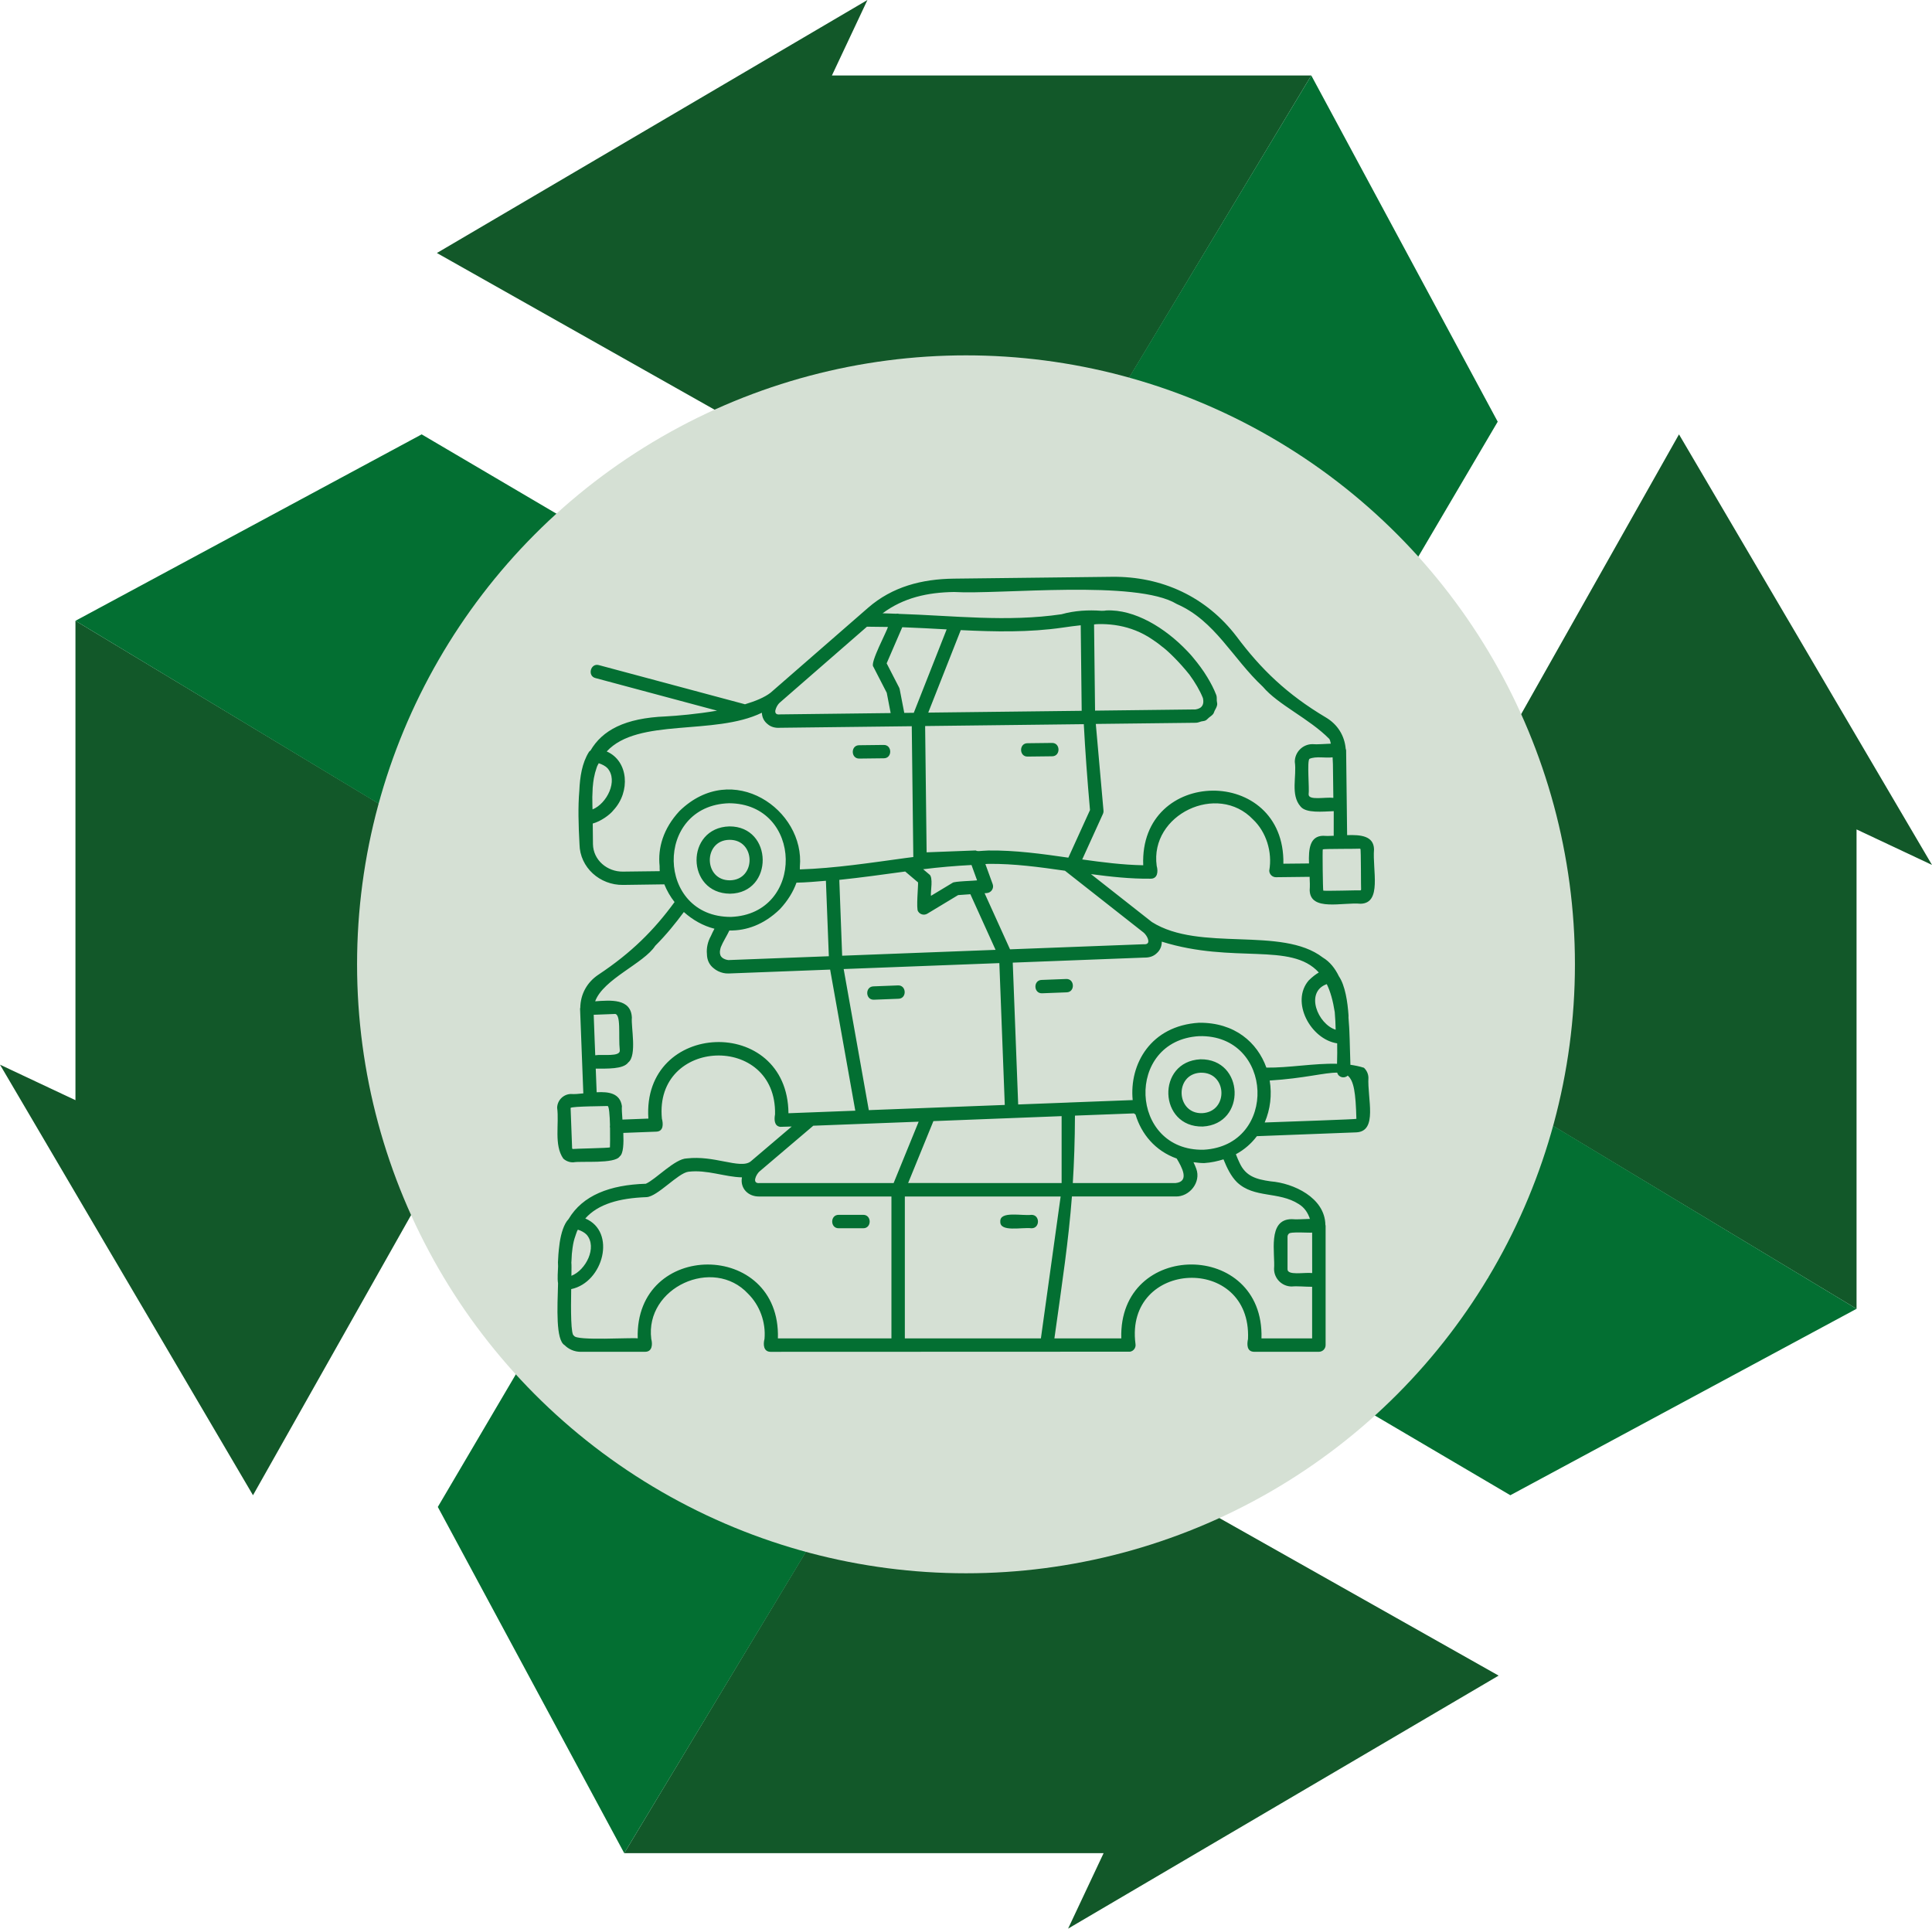
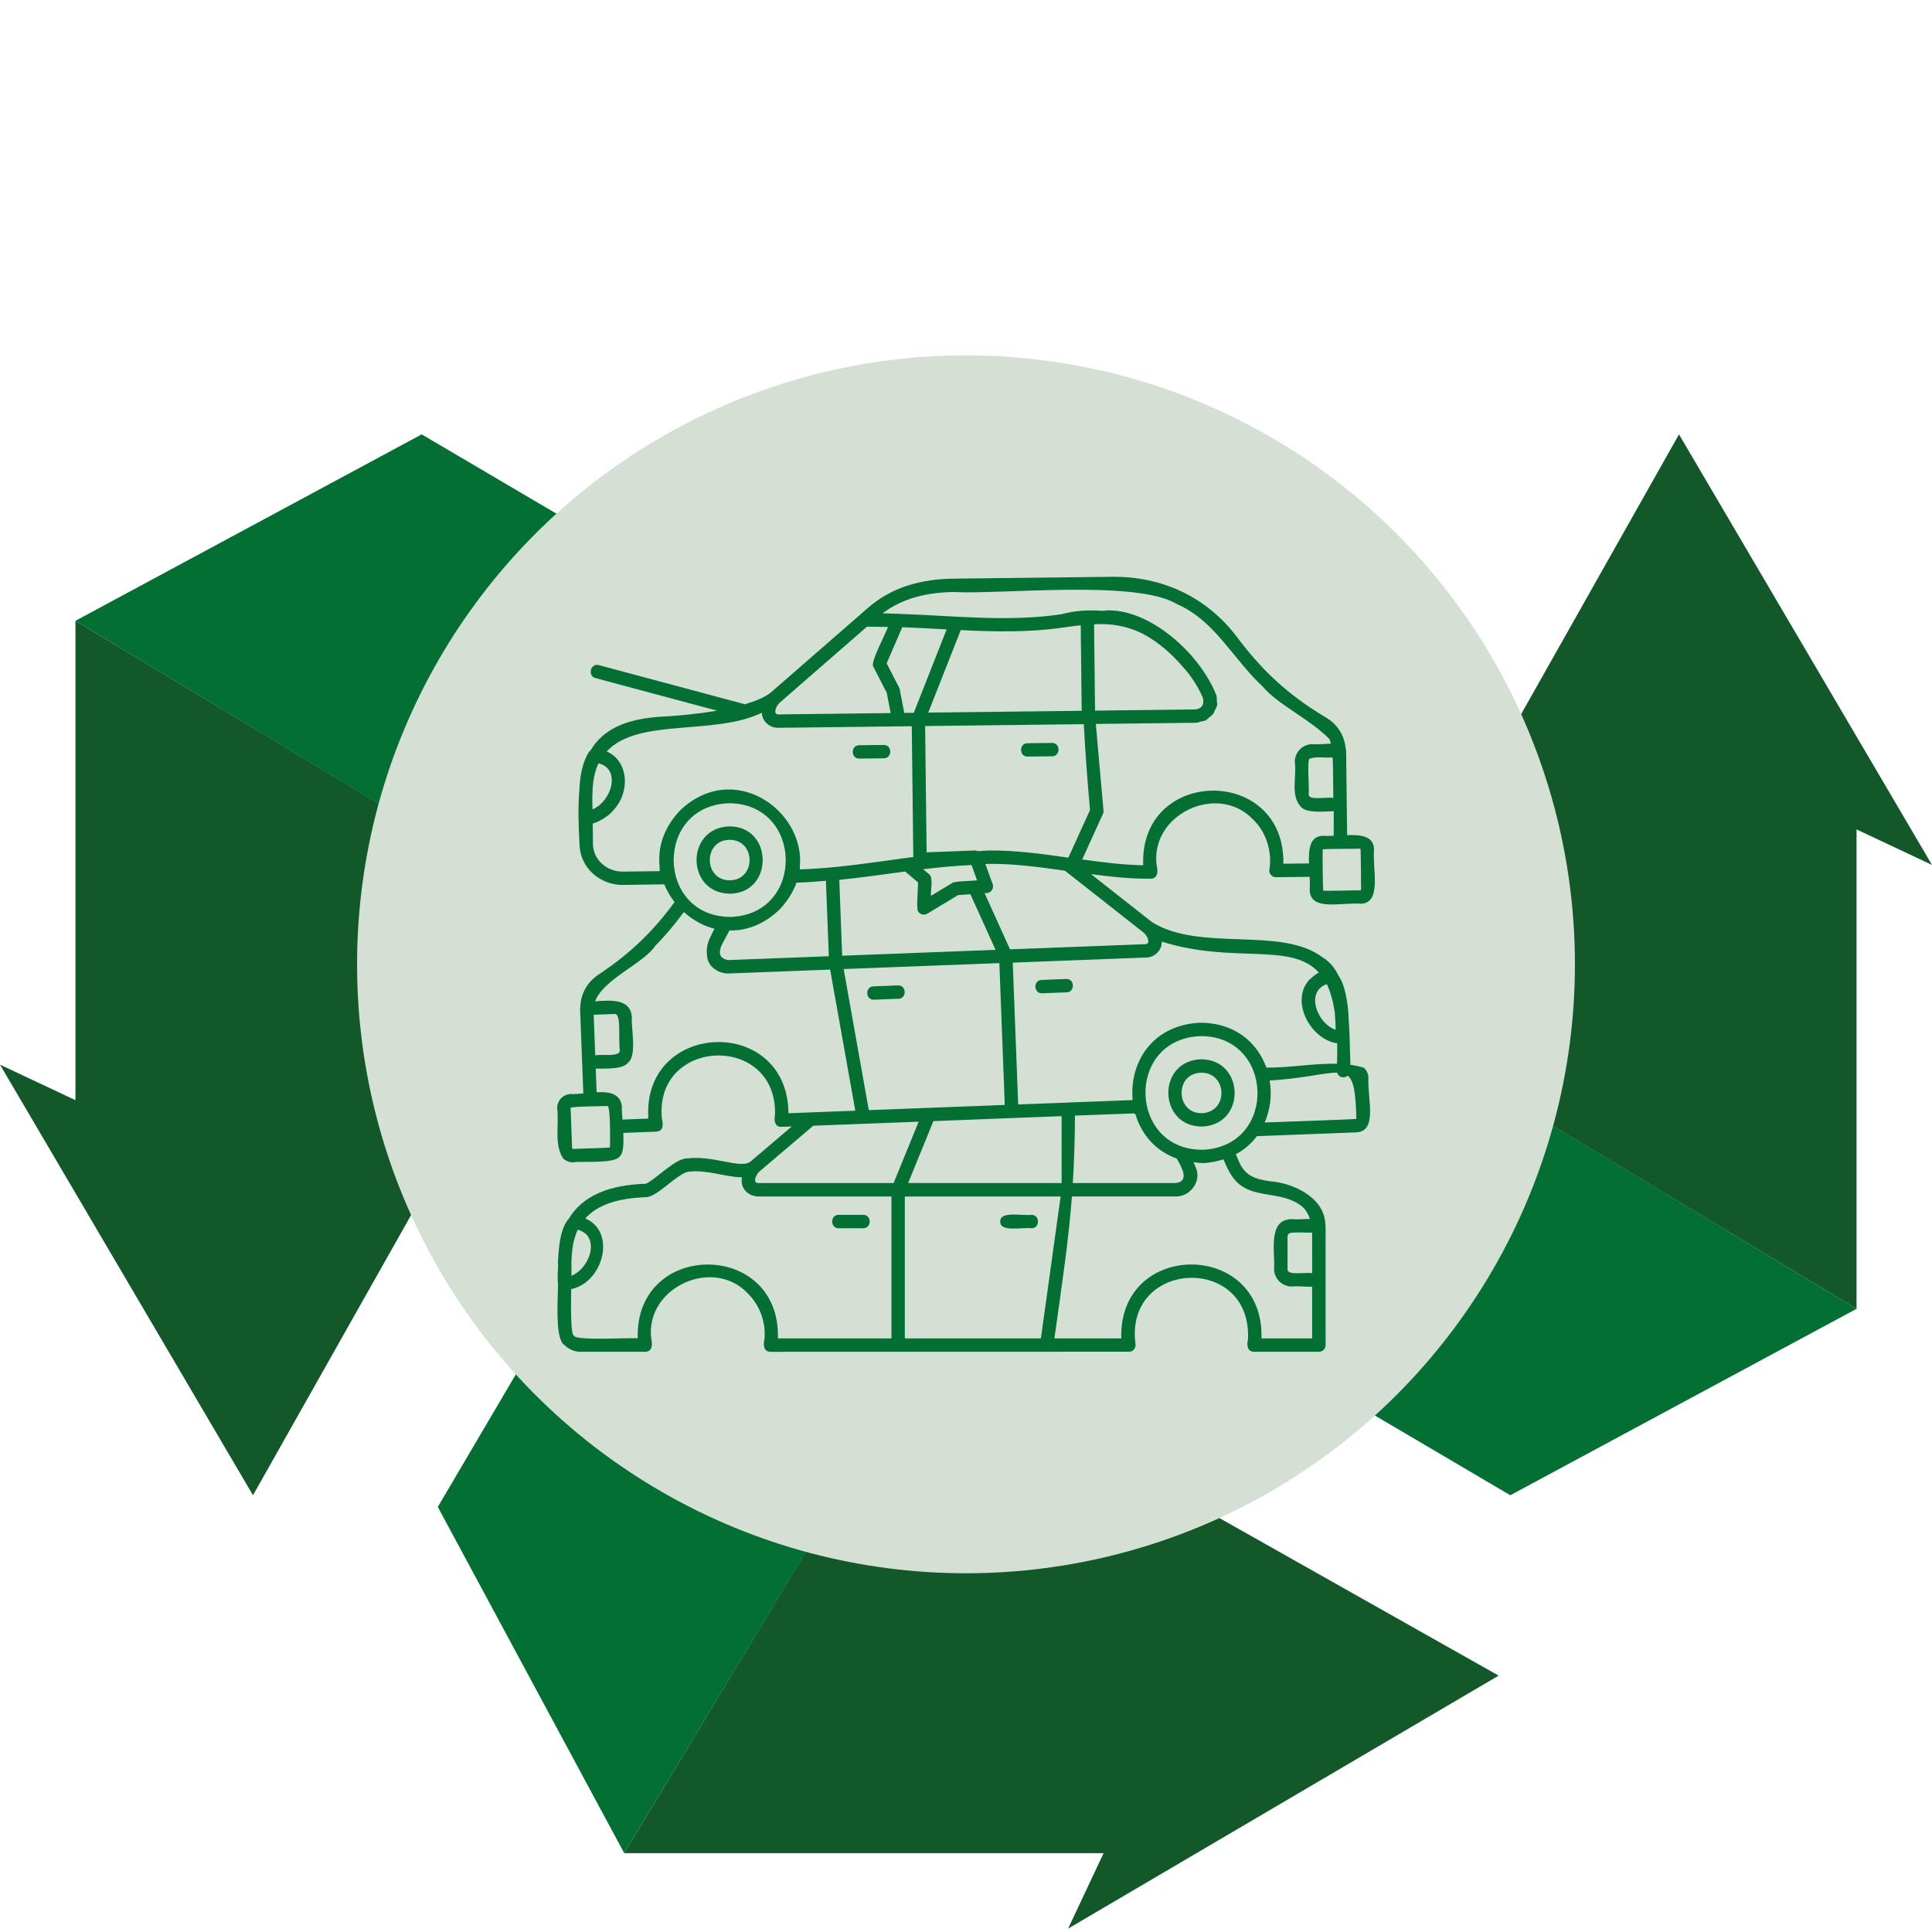
<svg xmlns="http://www.w3.org/2000/svg" id="Calque_2" data-name="Calque 2" viewBox="0 0 1745.02 1741.89">
  <defs>
    <style>
      .cls-1 {
        fill: #125829;
      }

      .cls-2 {
        fill: #d5e0d4;
      }

      .cls-3 {
        fill-rule: evenodd;
      }

      .cls-3, .cls-4 {
        fill: #036f32;
      }
    </style>
  </defs>
  <g id="Calque_1-2" data-name="Calque 1">
    <g>
      <g>
-         <polygon class="cls-1" points="394.61 228.51 783.48 0 751.41 68.15 1184.38 68.15 995.96 380.86 744.18 380.86 789.5 451.33 394.61 228.51" />
-         <polygon class="cls-4" points="891.73 553.24 1156.32 400.9 1156.32 714.7 1352.76 380.86 1184.38 68.15 891.73 553.24" />
-       </g>
+         </g>
      <g>
        <polygon class="cls-1" points="1516.5 392.31 1745.02 781.18 1676.87 749.11 1676.87 1182.08 1364.16 993.66 1364.16 741.88 1293.69 787.2 1516.5 392.31" />
        <polygon class="cls-4" points="1191.78 889.43 1344.12 1154.02 1030.32 1154.02 1364.16 1350.46 1676.87 1182.08 1191.78 889.43" />
      </g>
      <g>
        <polygon class="cls-1" points="228.51 1350.46 0 961.59 68.15 993.66 68.15 560.69 380.86 749.11 380.86 1000.9 451.33 955.58 228.51 1350.46" />
        <polygon class="cls-4" points="553.24 853.35 400.9 588.75 714.7 588.75 380.86 392.31 68.15 560.69 553.24 853.35" />
      </g>
      <g>
        <polygon class="cls-1" points="1353.59 1513.38 964.72 1741.89 996.79 1673.74 563.82 1673.74 752.24 1361.04 1004.02 1361.04 958.7 1290.56 1353.59 1513.38" />
        <polygon class="cls-4" points="856.47 1188.65 591.88 1340.99 591.88 1027.19 395.44 1361.04 563.82 1673.74 856.47 1188.65" />
      </g>
    </g>
    <circle class="cls-2" cx="872.51" cy="870.95" r="550" />
-     <path class="cls-3" d="M903.49,1103.28c-.5-9.82,19.52-4.98,28.12-6.06,7.87-.12,7.87,12.24,0,12.12-8.6-1.08-28.59,3.76-28.12-6.06ZM779.62,1097.21h-22.06c-7.87-.12-7.87,12.24,0,12.12h22.06c7.87.12,7.84-12.24,0-12.12ZM811.03,890l-22.06.85c-7.84.17-7.4,12.47.44,12.06l22.06-.85c7.84-.15,7.4-12.44-.44-12.06ZM962.94,884.2l-22.06.85c-7.84.15-7.4,12.47.44,12.06l22.06-.85c7.84-.15,7.4-12.44-.44-12.06ZM1086.35,1017.46c-40.04.82-42.11-58.72-2.1-60.73,39.78-.55,41.85,58.54,2.1,60.73ZM1084.28,968.85c-23.75,1.25-22.15,37.36,1.63,36.54,24.13-1.37,22.53-37.39-1.63-36.54ZM950.15,671l-22.06.26c-7.84-.06-7.72,12.27.09,12.06l22.06-.26c7.84.06,7.72-12.24-.09-12.06ZM776.18,685.13l22.06-.26c7.84.06,7.72-12.27-.12-12.06l-22.06.26c-7.84-.06-7.72,12.24.12,12.06ZM659.42,807.17c-39.98-.29-40.56-59.62-.64-60.79,39.69-.17,40.36,60.15.64,60.79ZM658.81,758.51c-23.9.38-23.43,36.78.5,36.57,23.92-.41,23.49-36.8-.5-36.57ZM1182.93,804.08c.29-3.7.15-7.9-.06-12.15l-30.36.35c-3.32.03-6.06-2.65-6.09-5.97,2.97-16.84-2.77-35.03-14.72-46.25-31.91-33.48-93.34-4.58-86.95,41.99,1.4,4.95.99,11.77-5.68,11.57-18.1.2-35.9-1.78-53.68-4.14l55.02,43.27c43.22,27.36,117.26,3.53,154.33,32.03,6.47,3.88,11.13,9.85,14.6,17.02,5.6,8.19,7.87,23.05,8.68,35.38-.06.52-.03,1.22-.03,1.89.26,2.94.47,5.83.61,8.74.09,1.08.12,2.13.17,3.18.5,10.84.55,21.33.93,29.93,0,.17-.03.55-.03.76,4.2.61,8.31,1.43,12.27,2.71,2.39,2.27,3.93,5.36,4.05,8.83-1.02,19,8.63,48.43-10.81,49.51l-89.93,3.44c-4.9,6.53-11.19,12.12-18.97,16.32,1.08,2.62,2.1,5.36,3.29,7.69,5.51,12.12,14.83,14.95,28.27,16.81,20.19,1.6,48.84,14.54,49.28,39.28.03.32.23.52.2.87v107.71c0,3.35-2.71,6.06-6.06,6.06h-58.63c-6.61-.17-6.41-6.82-5.39-11.57,3.26-76.93-111.64-71.72-101.64,4.49.58,3.29-1.63,6.44-4.92,6.99l-324.83.12c-6.35-.17-6.61-6.85-5.33-11.63,1.37-15.39-4.52-30.69-14.86-40.86-31.36-33.8-93.25-5.68-87.42,40.88,1.25,4.69.99,11.48-5.36,11.57l-58.43.03c-5.62,0-10.78-2.3-14.48-6-8.07-4.81-6.53-33.6-5.92-55.83-.76-4.66-.09-10.84.03-15.33-.06-1.25-.03-2.71-.12-3.79.15-3.88.5-9.73,1.34-15.82.12-.67.15-1.4.26-2.04,1.31-8.36,3.76-16.64,8.01-21.1,12.68-21.42,37.27-30.89,69.76-31.88,8.95-3.9,26.34-22.73,37.07-22.88,12.3-1.4,23.6.79,33.6,2.74,10.61,2.07,19.52,3.79,24.22-.17l36.89-31.38c-6.41.23-10.23.35-10.32.29-5.71-.67-5.54-6.96-4.75-11.28,1.57-73.55-109.33-69.38-102.19,3.88,1.22,4.66,1.6,11.42-4.92,11.74l-29.93,1.14c.41,9.59.06,18.8-3.23,21.21-4.43,7.02-35.03,4.02-41.93,5.36-3.41.12-6.67-1.17-9.06-3.38-8.6-12.3-3.58-31.41-5.54-45.87.12-6.73,5.6-12.27,12.33-12.47,3.15.26,7.11-.09,11.31-.55l-1.08-27.98-1.87-48.66c0-.23.2-.38.2-.58.15-12.36,6.06-23.2,16.58-30.13,29.43-19.55,50.01-39.98,68.57-65.45-3.85-4.9-6.91-10.26-9.24-16l-37.3.52c-20.89.29-38.96-15.74-39.31-36.69-.96-17.66-1.43-33.89-.17-48.32.55-12.62,2.42-25.09,8.71-35.11.35-.58.93-.85,1.4-1.28,10.64-18.15,30.77-29.32,68.07-30.8,9.97-.55,28.03-2.07,46.25-5.19l-109.83-29.43c-7.58-1.89-4.46-13.84,3.12-11.69l131.92,35.35c9.38-2.8,17.69-6.21,23.17-10.49l.03-.03s18.18-15.85,37.3-32.49l50.65-44.12c21.94-19.12,48.66-25.99,77.43-26.34l142.64-1.66c45.4-.58,85.53,18.1,112.86,54,21.97,29.37,45.26,52.02,80.58,73.03,10.58,6.24,16.87,16.38,17.92,28.3.15.52.41.93.38,1.57l.58,48.69.32,27.74c12.5-.47,23.98.73,24.3,12.76-1.52,18.85,7.37,48.72-12.12,49.19-16.03-1.52-45.46,7.2-45.98-12.15h0ZM1194.76,767.13c-.38,1.02.06,36.16.44,37.21.35.61,33.1-.41,33.57-.2l.41-.2.2-.47c-.2-.55-.03-36.37-.64-36.78l-.47-.2c-.58.26-33.05.03-33.51.64h0ZM1203.92,690.15c-.09-2.07-.17-4.28-.29-6.15-6.7.85-14.98-1.22-20.92,1.37-2.3,2.24.06,27.04-.73,32.05-.23,5.77,15.01,2.3,22.32,3.18l-.38-30.45ZM814.94,566.5l-14.1,32.61,11.25,21.86c.26.52.47,1.08.55,1.63l4.11,21.27,8.6-.09,29.69-75.33c-13.38-.73-26.75-1.46-40.1-1.95h0ZM1074.38,609.4c-8.95-11.31-20.14-22.21-25.26-25.76-2.88-2.42-5.77-4.4-8.63-6.32-1.22-.79-2.42-1.6-3.64-2.33-2.45-1.46-4.9-2.74-7.34-3.88-1.22-.58-2.48-1.08-3.73-1.6-9.94-3.96-19.96-5.68-30.34-5.86-2.42.12-4.87-.12-7.26.35l.38,33.19.52,44.64,90.77-1.08c6.32-.99,7.84-4.92,6.67-10.23-2.8-6.99-7.05-14.13-12.15-21.13h0ZM1035.3,845c-.76-1.14-1.63-2.13-2.36-2.71l-71.04-55.86c-22.93-3.29-45.84-6.44-69.06-6.21-.93,0-1.89.17-2.83.17l6.59,18.13c1.4,3.73-1.31,7.78-5.25,8.07l-2.04.15,22.96,50.68,120.7-4.6c5.89.47,4.6-4.37,2.33-7.81h0ZM970.93,1007.61c-.09,22.64-.79,42.43-1.95,60.9h92.76c13.11-1.28,5.62-14.54,1.08-22.15-19.5-6.94-31.91-22.18-37.21-39.78-.52-.29-.96-.67-1.46-.99-8.71.29-28.06,1.05-53.21,2.01h0ZM958.87,1008.07c-33.98,1.31-75.82,2.94-115.8,4.49l-22.82,55.92,138.62.03v-60.44ZM817.27,1080.64v128.16h122.89l17.83-128.16h-140.72ZM907.53,997.96l-4.9-128.1-140.61,5.36,22.7,127.43,122.8-4.69ZM660.24,828.13c67.08-2.59,65.39-102.34-1.75-102.66-67.81,2.04-66.09,102.96,1.75,102.66ZM657.88,867.12l90.74-3.47-2.65-68.16c-8.89.76-17.78,1.54-26.58,1.72-2.91,8.13-7.78,16.2-14.95,23.9-14.42,14.05-30.42,19.58-45.66,19.29-2.3,4.87-5.83,10.29-7.72,15.04-.32,1.08-.61,2.16-.73,3.18l-.09.44c-.12,1.31.03,2.51.41,3.58.06.12.12.26.17.38.41.9,1.08,1.63,1.92,2.27,1.28.79,2.74,1.52,5.13,1.84h0ZM760.66,863.18l138.56-5.3-22.76-50.24-11.07.79-27.83,16.79c-2.86,1.72-6.59.79-8.31-2.07-1.89-1.98.23-23.46-.06-26.2l-11.6-9.82c-19.85,2.71-39.72,5.48-59.51,7.55l2.57,68.51ZM833.8,785.06l5.42,4.58c4.02,2.48,1.11,15.71,1.63,19.47l19.52-11.77c1.17-1.4,20.22-1.84,22.15-2.21l-5.04-13.87c-14.51.76-29.08,1.98-43.68,3.82h0ZM964.96,774.6l19.55-42.98c-2.54-28.67-4.31-53.3-5.6-77.57l-143.31,1.69,1.34,114.06,44.18-1.69c.55-.03.79.41,1.28.5.5.06.99-.09,1.46.09,2.94-.12,5.92-.52,8.86-.55,24.39-.29,48.32,3.03,72.24,6.47h0ZM960.1,566.8c-30.63,4.46-61.46,3.82-92.32,2.3l-29.37,74.51,138.59-1.63-.87-77.25c-5.25.55-10.55,1.25-16.03,2.07h0ZM700.34,641.46c-.41,2.36.41,4.25,4.23,3.76l99.9-1.19-3.53-18.3-12.12-23.58c-3.38-3.15,12.53-32.4,13.14-35.9l-18.91-.23-56.15,48.9-22.79,19.85s-.06.09-.12.12c-.61.55-1.28,1.43-1.89,2.42-.15.23-.26.5-.41.73-.5.9-.9,1.87-1.14,2.8-.09.17-.17.41-.2.64h0ZM535.2,731.04c12.88-5.19,23.43-25.94,13.46-37.27-1.95-1.98-4.72-3.41-7.87-4.43-.44.93-1.02,1.72-1.43,2.71-.2.5-.35.99-.52,1.49-1.02,2.86-1.84,5.97-2.45,9.3-.2,1.19-.41,2.39-.55,3.61-.44,3.29-.7,6.79-.73,10.55-.03.93-.09,1.87-.12,2.8.03,1.28.06,4.08.09,8.01.09,1.05.09,2.19.12,3.23h0ZM595.78,782.24c-1.72-16.26,3.15-33.8,17.95-49.74,47.97-46.74,113.56-1.08,108.72,50.38v2.36c31.65-1.02,63.76-5.97,95.85-10.34.23-.06.44-.06.7-.09,1.98-.26,3.93-.5,5.92-.76l-1.4-118.14-118.81,1.4c-5.07.38-8.83-1.02-11.48-3.38-3-2.36-4.92-5.83-5.1-10.2-43.1,20.95-111.87,4.25-140.14,34.97,19.79,8.6,21.53,36.51,6.09,53.04-3.15,4.11-11.42,10.11-18.71,12.06.12,9.73.2,18.65.2,18.65.26,14.31,12.82,24.97,27.1,24.77l33.22-.41c-.12-1.6-.12-3.09-.12-4.58h0ZM537.64,953.09c6.18-1.08,23.05,1.81,22.15-4.66-1.43-12.68,1.6-33.98-5.07-32.61l-18.48.7c0,.23.03.5.03.73l.26,6.96c.12,3.26.26,7.02.41,11.02l.15,4.17c.2,4.46.38,9.06.55,13.7h0ZM550.99,1018.83c-.2-.9-.2-1.63-.03-2.54-.23-8.86-.82-17.25-2.16-17.37-1.69.06-8.28.15-15.15.32-.2.03-.32.03-.52,0-8.54.23-17.34.61-17.75,1.43l1.37,36.37c-.03.44.35.58.67.7.5-.26,33.13-.85,33.51-1.46.09-1.87.17-9.53.06-17.45h0ZM712.14,1005.45l60.38-2.3-22.73-127.43-91.5,3.5c-3.64.15-6.61-.7-9.24-1.89-.26-.09-.44-.23-.67-.32-1.28-.67-2.48-1.4-3.53-2.3-4.28-3.23-6.29-7.78-6.35-13.14-.52-5.39.76-11.13,3.61-16.23.93-2.24,2.07-4.4,3.21-6.53-10.32-2.59-19.73-8.01-27.65-15.09-7.49,10.11-15.65,20.28-25.88,30.54-10.14,15.82-46.83,29.93-54.23,50.09,13.93-.99,32.32-2.74,33.16,14.69-.82,8.57,4.75,34.15-3.23,40.51-4.52,6.32-19.52,5.54-29.4,5.62.32,8.54.61,16.17.82,21.33,10.99-.61,21.13.87,22.82,12.56-.26,2.13.09,6.73.47,12.12l23.43-.9c-5.97-88.74,125.77-93.86,126.53-4.81h0ZM686.38,1068.51h120.76l22.61-55.43c-37.33,1.46-71.92,2.77-95.17,3.64l-48.61,41.32c-2.86,2.45-7.46,11.42.41,10.46h0ZM516.11,1152.27c12.94-5.04,23.55-25.61,13.84-37.04-1.98-2.07-4.75-3.56-7.98-4.63-.2.44-.52.79-.7,1.22-.38.85-.61,1.78-.96,2.62-1.05,2.83-1.95,5.8-2.59,9.06-.23,1.19-.41,2.39-.58,3.58-.52,3.58-.87,7.37-.96,11.51-.06.67-.12,1.25-.12,1.87.2,1.22.17,5.57.06,11.8h0ZM702.61,1208.8h102.55v-128.16h-118.78c-10.52.47-18.1-7.37-16.23-17.28-15.59-.32-31.56-7.14-48.4-5.07-9.47,1.25-27.68,22.32-37.74,22.93-24.71.9-43.77,6.21-55.37,19.29,28.32,11.83,16.38,57.7-12.73,63.79-.32,18.97-.38,42.08,2.59,42.05,1.02,4.98,53.88,1.46,57.49,2.45-2.65-89,129.3-88.91,126.62,0h0ZM1185.16,1113.24c-2.01.41-20.05-1.08-21.13,1.08-.7.7-1.11,1.63-1.11,2.68v28.99c-.61,6.38,14.95,3,22.26,3.79l-.03-36.54ZM1105.08,1047.09c-5.36,1.66-11.07,2.97-17.45,3.38-3.41.03-6.5-.44-9.65-.79.9,1.98,1.84,3.99,2.51,5.92,4.52,12.09-6.06,25.47-18.74,25.03h-93.57c-3.06,39.95-8.57,76.41-15.82,128.16h60.41c-2.65-89,129.3-88.94,126.62,0h45.75v-46.6c-6.15.03-13.38-.76-18.48-.26-8.71-.03-15.91-7.14-15.91-15.91,1.19-13.72-6.32-44.82,15.91-44.91,4.58.47,10.81-.12,16.49-.23-1.81-5.39-4.81-10.2-10.14-13.43-18.21-11.66-40.18-4.98-55.72-19.67-5.57-5.54-9.12-13.08-12.21-20.69h0ZM1083.05,935.83c-67.26,3.93-63.18,104.03,4.14,102.58,67.49-3.79,63.44-104.35-4.14-102.58ZM1225.11,1010.52c-.61-23.37-2.21-34.47-7.84-39.05-3.06,2.94-8.36,1.63-9.47-2.68-11.22-.17-29.93,5.22-60.99,7.11,2.13,12.76.61,26.05-4.52,37.91,24.3-.9,82.52-2.86,82.82-3.29h0ZM1205.59,914.25c-1.6-10.32-3.96-18.8-7.23-25.41-19.96,7.11-8.16,36.08,8.04,41.18-.12-5.1-.35-10.43-.82-15.77h0ZM1049.34,850.49c.03,4.34-1.69,7.93-4.55,10.43-2.54,2.51-6.24,4.08-11.36,3.96l-118.69,4.55,4.9,128.1,45.28-1.72.03-.03h.03l58.08-2.21c-3.15-32.46,16.29-67.2,59.97-69.85,32.32-.29,52.66,17.89,60.79,40.53,20.43.26,42.95-4.02,63.82-3.47.23-6.7.2-12.62.12-18.45-24.04-3.61-42.31-37.62-25.67-56.85,3.32-3.26,6.35-5.57,9.09-7.14-25.18-27.8-76.91-7.55-141.83-27.86h0ZM1182.31,779.85c-.47-13.2.73-24.71,12.76-25,2.83.26,6.12.17,9.56,0-.03-5.25,0-13.23.03-22.23-9.91.35-25.09,2.07-30.01-4.25-9.3-10.64-3.23-27.28-5.16-40.27-.06-8.74,7.11-15.94,15.77-16,4.63.41,11.04-.26,16.79-.44-.44-2.01-.9-3.82-1.52-4.4-17.98-18.21-46.3-30.83-59.85-46.97-27.6-25.76-43.22-59.71-77.81-74.77-36.51-22.23-159.46-8.39-201.25-10.84-23.75.35-45.52,5.13-64.46,19.23,3.93.03,7.84.32,11.77.41.99,0,1.78-.03,2.16-.09.26,0,.47.17.7.2,49.25,1.57,97.91,7.58,146.98.35,11.95-3.35,24.1-3.99,36.11-3.12,1.78,0,3.38-.06,4.4-.32,25.44-1.14,52.98,15.53,73.2,36.83,3.09,3.15,5.86,6.56,8.6,10.02,1.14,1.43,2.19,2.83,3.23,4.25,2.16,3,4.28,6,6.15,9.21,3.18,5.25,5.94,10.52,7.9,15.62.03.03,0,.09.03.12.03.09.09.15.12.23.67,1.72.41,3.47.5,5.22.06,1.25.55,2.51.35,3.7-.32,1.98-1.4,3.7-2.33,5.48-.47.9-.61,1.92-1.22,2.74-1.02,1.37-2.51,2.27-3.85,3.35-1.05.85-1.84,1.95-3.03,2.56-1.19.61-2.65.58-3.96.93-1.63.44-3.18,1.22-4.95,1.19l-90.28,1.05,6.91,77.89c.15,1.11.03,2.24-.47,3.35l-18.71,41.15c18.27,2.56,36.57,4.92,55.1,5.25-3.56-88.88,128.16-90.33,126.59-1.4l23.18-.23Z" />
+     <path class="cls-3" d="M903.49,1103.28c-.5-9.82,19.52-4.98,28.12-6.06,7.87-.12,7.87,12.24,0,12.12-8.6-1.08-28.59,3.76-28.12-6.06ZM779.62,1097.21h-22.06c-7.87-.12-7.87,12.24,0,12.12h22.06c7.87.12,7.84-12.24,0-12.12ZM811.03,890l-22.06.85c-7.84.17-7.4,12.47.44,12.06l22.06-.85c7.84-.15,7.4-12.44-.44-12.06ZM962.94,884.2l-22.06.85c-7.84.15-7.4,12.47.44,12.06l22.06-.85c7.84-.15,7.4-12.44-.44-12.06ZM1086.35,1017.46c-40.04.82-42.11-58.72-2.1-60.73,39.78-.55,41.85,58.54,2.1,60.73ZM1084.28,968.85c-23.75,1.25-22.15,37.36,1.63,36.54,24.13-1.37,22.53-37.39-1.63-36.54ZM950.15,671l-22.06.26c-7.84-.06-7.72,12.27.09,12.06l22.06-.26c7.84.06,7.72-12.24-.09-12.06ZM776.18,685.13l22.06-.26c7.84.06,7.72-12.27-.12-12.06l-22.06.26c-7.84-.06-7.72,12.24.12,12.06ZM659.42,807.17c-39.98-.29-40.56-59.62-.64-60.79,39.69-.17,40.36,60.15.64,60.79ZM658.81,758.51c-23.9.38-23.43,36.78.5,36.57,23.92-.41,23.49-36.8-.5-36.57ZM1182.93,804.08c.29-3.7.15-7.9-.06-12.15l-30.36.35c-3.32.03-6.06-2.65-6.09-5.97,2.97-16.84-2.77-35.03-14.72-46.25-31.91-33.48-93.34-4.58-86.95,41.99,1.4,4.95.99,11.77-5.68,11.57-18.1.2-35.9-1.78-53.68-4.14l55.02,43.27c43.22,27.36,117.26,3.53,154.33,32.03,6.47,3.88,11.13,9.85,14.6,17.02,5.6,8.19,7.87,23.05,8.68,35.38-.06.52-.03,1.22-.03,1.89.26,2.94.47,5.83.61,8.74.09,1.08.12,2.13.17,3.18.5,10.84.55,21.33.93,29.93,0,.17-.03.55-.03.76,4.2.61,8.31,1.43,12.27,2.71,2.39,2.27,3.93,5.36,4.05,8.83-1.02,19,8.63,48.43-10.81,49.51l-89.93,3.44c-4.9,6.53-11.19,12.12-18.97,16.32,1.08,2.62,2.1,5.36,3.29,7.69,5.51,12.12,14.83,14.95,28.27,16.81,20.19,1.6,48.84,14.54,49.28,39.28.03.32.23.52.2.87v107.71c0,3.35-2.71,6.06-6.06,6.06h-58.63c-6.61-.17-6.41-6.82-5.39-11.57,3.26-76.93-111.64-71.72-101.64,4.49.58,3.29-1.63,6.44-4.92,6.99l-324.83.12c-6.35-.17-6.61-6.85-5.33-11.63,1.37-15.39-4.52-30.69-14.86-40.86-31.36-33.8-93.25-5.68-87.42,40.88,1.25,4.69.99,11.48-5.36,11.57l-58.43.03c-5.62,0-10.78-2.3-14.48-6-8.07-4.81-6.53-33.6-5.92-55.83-.76-4.66-.09-10.84.03-15.33-.06-1.25-.03-2.71-.12-3.79.15-3.88.5-9.73,1.34-15.82.12-.67.15-1.4.26-2.04,1.31-8.36,3.76-16.64,8.01-21.1,12.68-21.42,37.27-30.89,69.76-31.88,8.95-3.9,26.34-22.73,37.07-22.88,12.3-1.4,23.6.79,33.6,2.74,10.61,2.07,19.52,3.79,24.22-.17l36.89-31.38c-6.41.23-10.23.35-10.32.29-5.71-.67-5.54-6.96-4.75-11.28,1.57-73.55-109.33-69.38-102.19,3.88,1.22,4.66,1.6,11.42-4.92,11.74l-29.93,1.14c.41,9.59.06,18.8-3.23,21.21-4.43,7.02-35.03,4.02-41.93,5.36-3.41.12-6.67-1.17-9.06-3.38-8.6-12.3-3.58-31.41-5.54-45.87.12-6.73,5.6-12.27,12.33-12.47,3.15.26,7.11-.09,11.31-.55l-1.08-27.98-1.87-48.66c0-.23.2-.38.2-.58.15-12.36,6.06-23.2,16.58-30.13,29.43-19.55,50.01-39.98,68.57-65.45-3.85-4.9-6.91-10.26-9.24-16l-37.3.52c-20.89.29-38.96-15.74-39.31-36.69-.96-17.66-1.43-33.89-.17-48.32.55-12.62,2.42-25.09,8.71-35.11.35-.58.93-.85,1.4-1.28,10.64-18.15,30.77-29.32,68.07-30.8,9.97-.55,28.03-2.07,46.25-5.19l-109.83-29.43c-7.58-1.89-4.46-13.84,3.12-11.69l131.92,35.35c9.38-2.8,17.69-6.21,23.17-10.49l.03-.03s18.18-15.85,37.3-32.49l50.65-44.12c21.94-19.12,48.66-25.99,77.43-26.34l142.64-1.66c45.4-.58,85.53,18.1,112.86,54,21.97,29.37,45.26,52.02,80.58,73.03,10.58,6.24,16.87,16.38,17.92,28.3.15.52.41.93.38,1.57l.58,48.69.32,27.74c12.5-.47,23.98.73,24.3,12.76-1.52,18.85,7.37,48.72-12.12,49.19-16.03-1.52-45.46,7.2-45.98-12.15h0ZM1194.76,767.13c-.38,1.02.06,36.16.44,37.21.35.61,33.1-.41,33.57-.2l.41-.2.2-.47c-.2-.55-.03-36.37-.64-36.78l-.47-.2c-.58.26-33.05.03-33.51.64h0ZM1203.92,690.15c-.09-2.07-.17-4.28-.29-6.15-6.7.85-14.98-1.22-20.92,1.37-2.3,2.24.06,27.04-.73,32.05-.23,5.77,15.01,2.3,22.32,3.18l-.38-30.45ZM814.94,566.5l-14.1,32.61,11.25,21.86c.26.52.47,1.08.55,1.63l4.11,21.27,8.6-.09,29.69-75.33c-13.38-.73-26.75-1.46-40.1-1.95h0ZM1074.38,609.4c-8.95-11.31-20.14-22.21-25.26-25.76-2.88-2.42-5.77-4.4-8.63-6.32-1.22-.79-2.42-1.6-3.64-2.33-2.45-1.46-4.9-2.74-7.34-3.88-1.22-.58-2.48-1.08-3.73-1.6-9.94-3.96-19.96-5.68-30.34-5.86-2.42.12-4.87-.12-7.26.35l.38,33.19.52,44.64,90.77-1.08c6.32-.99,7.84-4.92,6.67-10.23-2.8-6.99-7.05-14.13-12.15-21.13h0ZM1035.3,845c-.76-1.14-1.63-2.13-2.36-2.71l-71.04-55.86c-22.93-3.29-45.84-6.44-69.06-6.21-.93,0-1.89.17-2.83.17l6.59,18.13c1.4,3.73-1.31,7.78-5.25,8.07l-2.04.15,22.96,50.68,120.7-4.6c5.89.47,4.6-4.37,2.33-7.81h0ZM970.93,1007.61c-.09,22.64-.79,42.43-1.95,60.9h92.76c13.11-1.28,5.62-14.54,1.08-22.15-19.5-6.94-31.91-22.18-37.21-39.78-.52-.29-.96-.67-1.46-.99-8.71.29-28.06,1.05-53.21,2.01h0ZM958.87,1008.07c-33.98,1.31-75.82,2.94-115.8,4.49l-22.82,55.92,138.62.03v-60.44ZM817.27,1080.64v128.16h122.89l17.83-128.16h-140.72ZM907.53,997.96l-4.9-128.1-140.61,5.36,22.7,127.43,122.8-4.69ZM660.24,828.13c67.08-2.59,65.39-102.34-1.75-102.66-67.81,2.04-66.09,102.96,1.75,102.66ZM657.88,867.12l90.74-3.47-2.65-68.16c-8.89.76-17.78,1.54-26.58,1.72-2.91,8.13-7.78,16.2-14.95,23.9-14.42,14.05-30.42,19.58-45.66,19.29-2.3,4.87-5.83,10.29-7.72,15.04-.32,1.08-.61,2.16-.73,3.18l-.09.44c-.12,1.31.03,2.51.41,3.58.06.12.12.26.17.38.41.9,1.08,1.63,1.92,2.27,1.28.79,2.74,1.52,5.13,1.84h0ZM760.66,863.18l138.56-5.3-22.76-50.24-11.07.79-27.83,16.79c-2.86,1.72-6.59.79-8.31-2.07-1.89-1.98.23-23.46-.06-26.2l-11.6-9.82c-19.85,2.71-39.72,5.48-59.51,7.55l2.57,68.51ZM833.8,785.06l5.42,4.58c4.02,2.48,1.11,15.71,1.63,19.47l19.52-11.77c1.17-1.4,20.22-1.84,22.15-2.21l-5.04-13.87c-14.51.76-29.08,1.98-43.68,3.82h0ZM964.96,774.6l19.55-42.98c-2.54-28.67-4.31-53.3-5.6-77.57l-143.31,1.69,1.34,114.06,44.18-1.69c.55-.03.79.41,1.28.5.5.06.99-.09,1.46.09,2.94-.12,5.92-.52,8.86-.55,24.39-.29,48.32,3.03,72.24,6.47h0ZM960.1,566.8c-30.63,4.46-61.46,3.82-92.32,2.3l-29.37,74.51,138.59-1.63-.87-77.25c-5.25.55-10.55,1.25-16.03,2.07h0ZM700.34,641.46c-.41,2.36.41,4.25,4.23,3.76l99.9-1.19-3.53-18.3-12.12-23.58c-3.38-3.15,12.53-32.4,13.14-35.9l-18.91-.23-56.15,48.9-22.79,19.85s-.06.09-.12.12c-.61.55-1.28,1.43-1.89,2.42-.15.23-.26.5-.41.73-.5.9-.9,1.87-1.14,2.8-.09.17-.17.41-.2.64h0ZM535.2,731.04c12.88-5.19,23.43-25.94,13.46-37.27-1.95-1.98-4.72-3.41-7.87-4.43-.44.93-1.02,1.72-1.43,2.71-.2.5-.35.99-.52,1.49-1.02,2.86-1.84,5.97-2.45,9.3-.2,1.19-.41,2.39-.55,3.61-.44,3.29-.7,6.79-.73,10.55-.03.93-.09,1.87-.12,2.8.03,1.28.06,4.08.09,8.01.09,1.05.09,2.19.12,3.23h0ZM595.78,782.24c-1.72-16.26,3.15-33.8,17.95-49.74,47.97-46.74,113.56-1.08,108.72,50.38v2.36c31.65-1.02,63.76-5.97,95.85-10.34.23-.06.44-.06.7-.09,1.98-.26,3.93-.5,5.92-.76l-1.4-118.14-118.81,1.4c-5.07.38-8.83-1.02-11.48-3.38-3-2.36-4.92-5.83-5.1-10.2-43.1,20.95-111.87,4.25-140.14,34.97,19.79,8.6,21.53,36.51,6.09,53.04-3.15,4.11-11.42,10.11-18.71,12.06.12,9.73.2,18.65.2,18.65.26,14.31,12.82,24.97,27.1,24.77l33.22-.41c-.12-1.6-.12-3.09-.12-4.58h0ZM537.64,953.09c6.18-1.08,23.05,1.81,22.15-4.66-1.43-12.68,1.6-33.98-5.07-32.61l-18.48.7c0,.23.03.5.03.73l.26,6.96c.12,3.26.26,7.02.41,11.02l.15,4.17c.2,4.46.38,9.06.55,13.7h0ZM550.99,1018.83c-.2-.9-.2-1.63-.03-2.54-.23-8.86-.82-17.25-2.16-17.37-1.69.06-8.28.15-15.15.32-.2.03-.32.03-.52,0-8.54.23-17.34.61-17.75,1.43l1.37,36.37c-.03.44.35.58.67.7.5-.26,33.13-.85,33.51-1.46.09-1.87.17-9.53.06-17.45h0ZM712.14,1005.45l60.38-2.3-22.73-127.43-91.5,3.5c-3.64.15-6.61-.7-9.24-1.89-.26-.09-.44-.23-.67-.32-1.28-.67-2.48-1.4-3.53-2.3-4.28-3.23-6.29-7.78-6.35-13.14-.52-5.39.76-11.13,3.61-16.23.93-2.24,2.07-4.4,3.21-6.53-10.32-2.59-19.73-8.01-27.65-15.09-7.49,10.11-15.65,20.28-25.88,30.54-10.14,15.82-46.83,29.93-54.23,50.09,13.93-.99,32.32-2.74,33.16,14.69-.82,8.57,4.75,34.15-3.23,40.51-4.52,6.32-19.52,5.54-29.4,5.62.32,8.54.61,16.17.82,21.33,10.99-.61,21.13.87,22.82,12.56-.26,2.13.09,6.73.47,12.12l23.43-.9c-5.97-88.74,125.77-93.86,126.53-4.81h0ZM686.38,1068.51h120.76l22.61-55.43c-37.33,1.46-71.92,2.77-95.17,3.64l-48.61,41.32c-2.86,2.45-7.46,11.42.41,10.46h0ZM516.11,1152.27c12.94-5.04,23.55-25.61,13.84-37.04-1.98-2.07-4.75-3.56-7.98-4.63-.2.44-.52.79-.7,1.22-.38.85-.61,1.78-.96,2.62-1.05,2.83-1.95,5.8-2.59,9.06-.23,1.19-.41,2.39-.58,3.58-.52,3.58-.87,7.37-.96,11.51-.06.67-.12,1.25-.12,1.87.2,1.22.17,5.57.06,11.8h0ZM702.61,1208.8h102.55v-128.16h-118.78c-10.52.47-18.1-7.37-16.23-17.28-15.59-.32-31.56-7.14-48.4-5.07-9.47,1.25-27.68,22.32-37.74,22.93-24.71.9-43.77,6.21-55.37,19.29,28.32,11.83,16.38,57.7-12.73,63.79-.32,18.97-.38,42.08,2.59,42.05,1.02,4.98,53.88,1.46,57.49,2.45-2.65-89,129.3-88.91,126.62,0h0ZM1185.16,1113.24c-2.01.41-20.05-1.08-21.13,1.08-.7.7-1.11,1.63-1.11,2.68v28.99c-.61,6.38,14.95,3,22.26,3.79ZM1105.08,1047.09c-5.36,1.66-11.07,2.97-17.45,3.38-3.41.03-6.5-.44-9.65-.79.9,1.98,1.84,3.99,2.51,5.92,4.52,12.09-6.06,25.47-18.74,25.03h-93.57c-3.06,39.95-8.57,76.41-15.82,128.16h60.41c-2.65-89,129.3-88.94,126.62,0h45.75v-46.6c-6.15.03-13.38-.76-18.48-.26-8.71-.03-15.91-7.14-15.91-15.91,1.19-13.72-6.32-44.82,15.91-44.91,4.58.47,10.81-.12,16.49-.23-1.81-5.39-4.81-10.2-10.14-13.43-18.21-11.66-40.18-4.98-55.72-19.67-5.57-5.54-9.12-13.08-12.21-20.69h0ZM1083.05,935.83c-67.26,3.93-63.18,104.03,4.14,102.58,67.49-3.79,63.44-104.35-4.14-102.58ZM1225.11,1010.52c-.61-23.37-2.21-34.47-7.84-39.05-3.06,2.94-8.36,1.63-9.47-2.68-11.22-.17-29.93,5.22-60.99,7.11,2.13,12.76.61,26.05-4.52,37.91,24.3-.9,82.52-2.86,82.82-3.29h0ZM1205.59,914.25c-1.6-10.32-3.96-18.8-7.23-25.41-19.96,7.11-8.16,36.08,8.04,41.18-.12-5.1-.35-10.43-.82-15.77h0ZM1049.34,850.49c.03,4.34-1.69,7.93-4.55,10.43-2.54,2.51-6.24,4.08-11.36,3.96l-118.69,4.55,4.9,128.1,45.28-1.72.03-.03h.03l58.08-2.21c-3.15-32.46,16.29-67.2,59.97-69.85,32.32-.29,52.66,17.89,60.79,40.53,20.43.26,42.95-4.02,63.82-3.47.23-6.7.2-12.62.12-18.45-24.04-3.61-42.31-37.62-25.67-56.85,3.32-3.26,6.35-5.57,9.09-7.14-25.18-27.8-76.91-7.55-141.83-27.86h0ZM1182.31,779.85c-.47-13.2.73-24.71,12.76-25,2.83.26,6.12.17,9.56,0-.03-5.25,0-13.23.03-22.23-9.91.35-25.09,2.07-30.01-4.25-9.3-10.64-3.23-27.28-5.16-40.27-.06-8.74,7.11-15.94,15.77-16,4.63.41,11.04-.26,16.79-.44-.44-2.01-.9-3.82-1.52-4.4-17.98-18.21-46.3-30.83-59.85-46.97-27.6-25.76-43.22-59.71-77.81-74.77-36.51-22.23-159.46-8.39-201.25-10.84-23.75.35-45.52,5.13-64.46,19.23,3.93.03,7.84.32,11.77.41.99,0,1.78-.03,2.16-.09.26,0,.47.17.7.2,49.25,1.57,97.91,7.58,146.98.35,11.95-3.35,24.1-3.99,36.11-3.12,1.78,0,3.38-.06,4.4-.32,25.44-1.14,52.98,15.53,73.2,36.83,3.09,3.15,5.86,6.56,8.6,10.02,1.14,1.43,2.19,2.83,3.23,4.25,2.16,3,4.28,6,6.15,9.21,3.18,5.25,5.94,10.52,7.9,15.62.03.03,0,.09.03.12.03.09.09.15.12.23.67,1.72.41,3.47.5,5.22.06,1.25.55,2.51.35,3.7-.32,1.98-1.4,3.7-2.33,5.48-.47.9-.61,1.92-1.22,2.74-1.02,1.37-2.51,2.27-3.85,3.35-1.05.85-1.84,1.95-3.03,2.56-1.19.61-2.65.58-3.96.93-1.63.44-3.18,1.22-4.95,1.19l-90.28,1.05,6.91,77.89c.15,1.11.03,2.24-.47,3.35l-18.71,41.15c18.27,2.56,36.57,4.92,55.1,5.25-3.56-88.88,128.16-90.33,126.59-1.4l23.18-.23Z" />
  </g>
</svg>